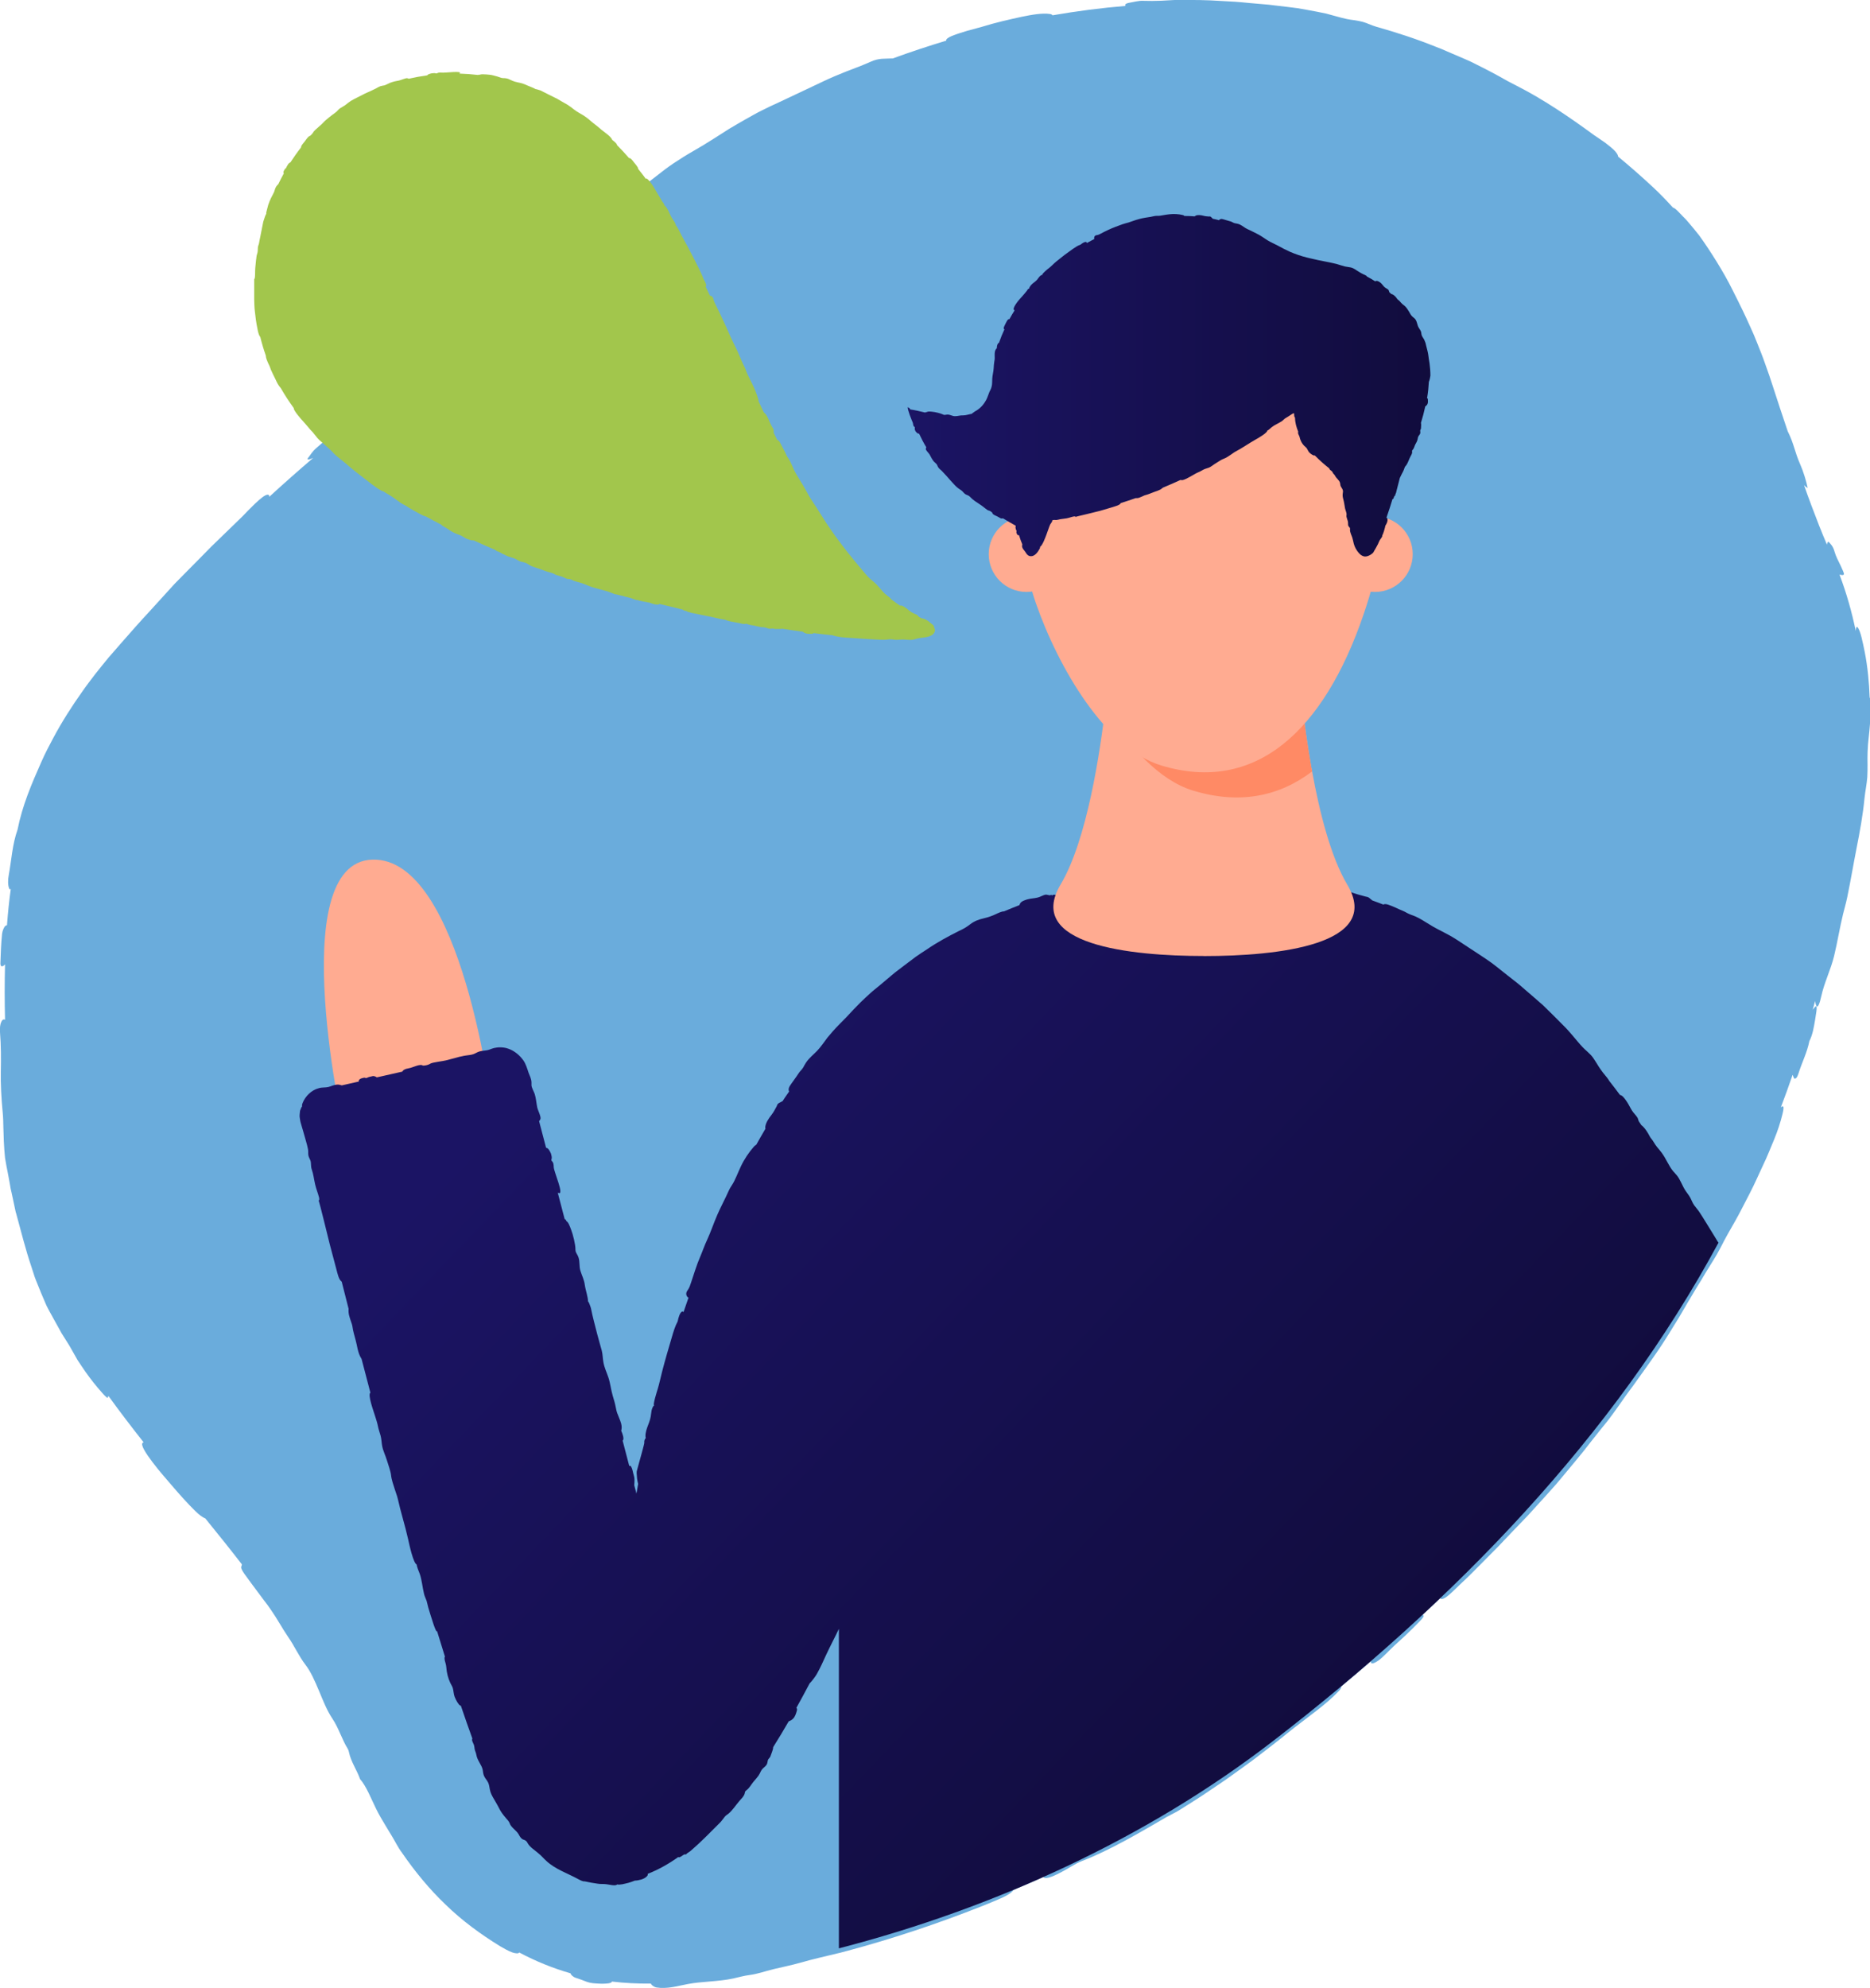
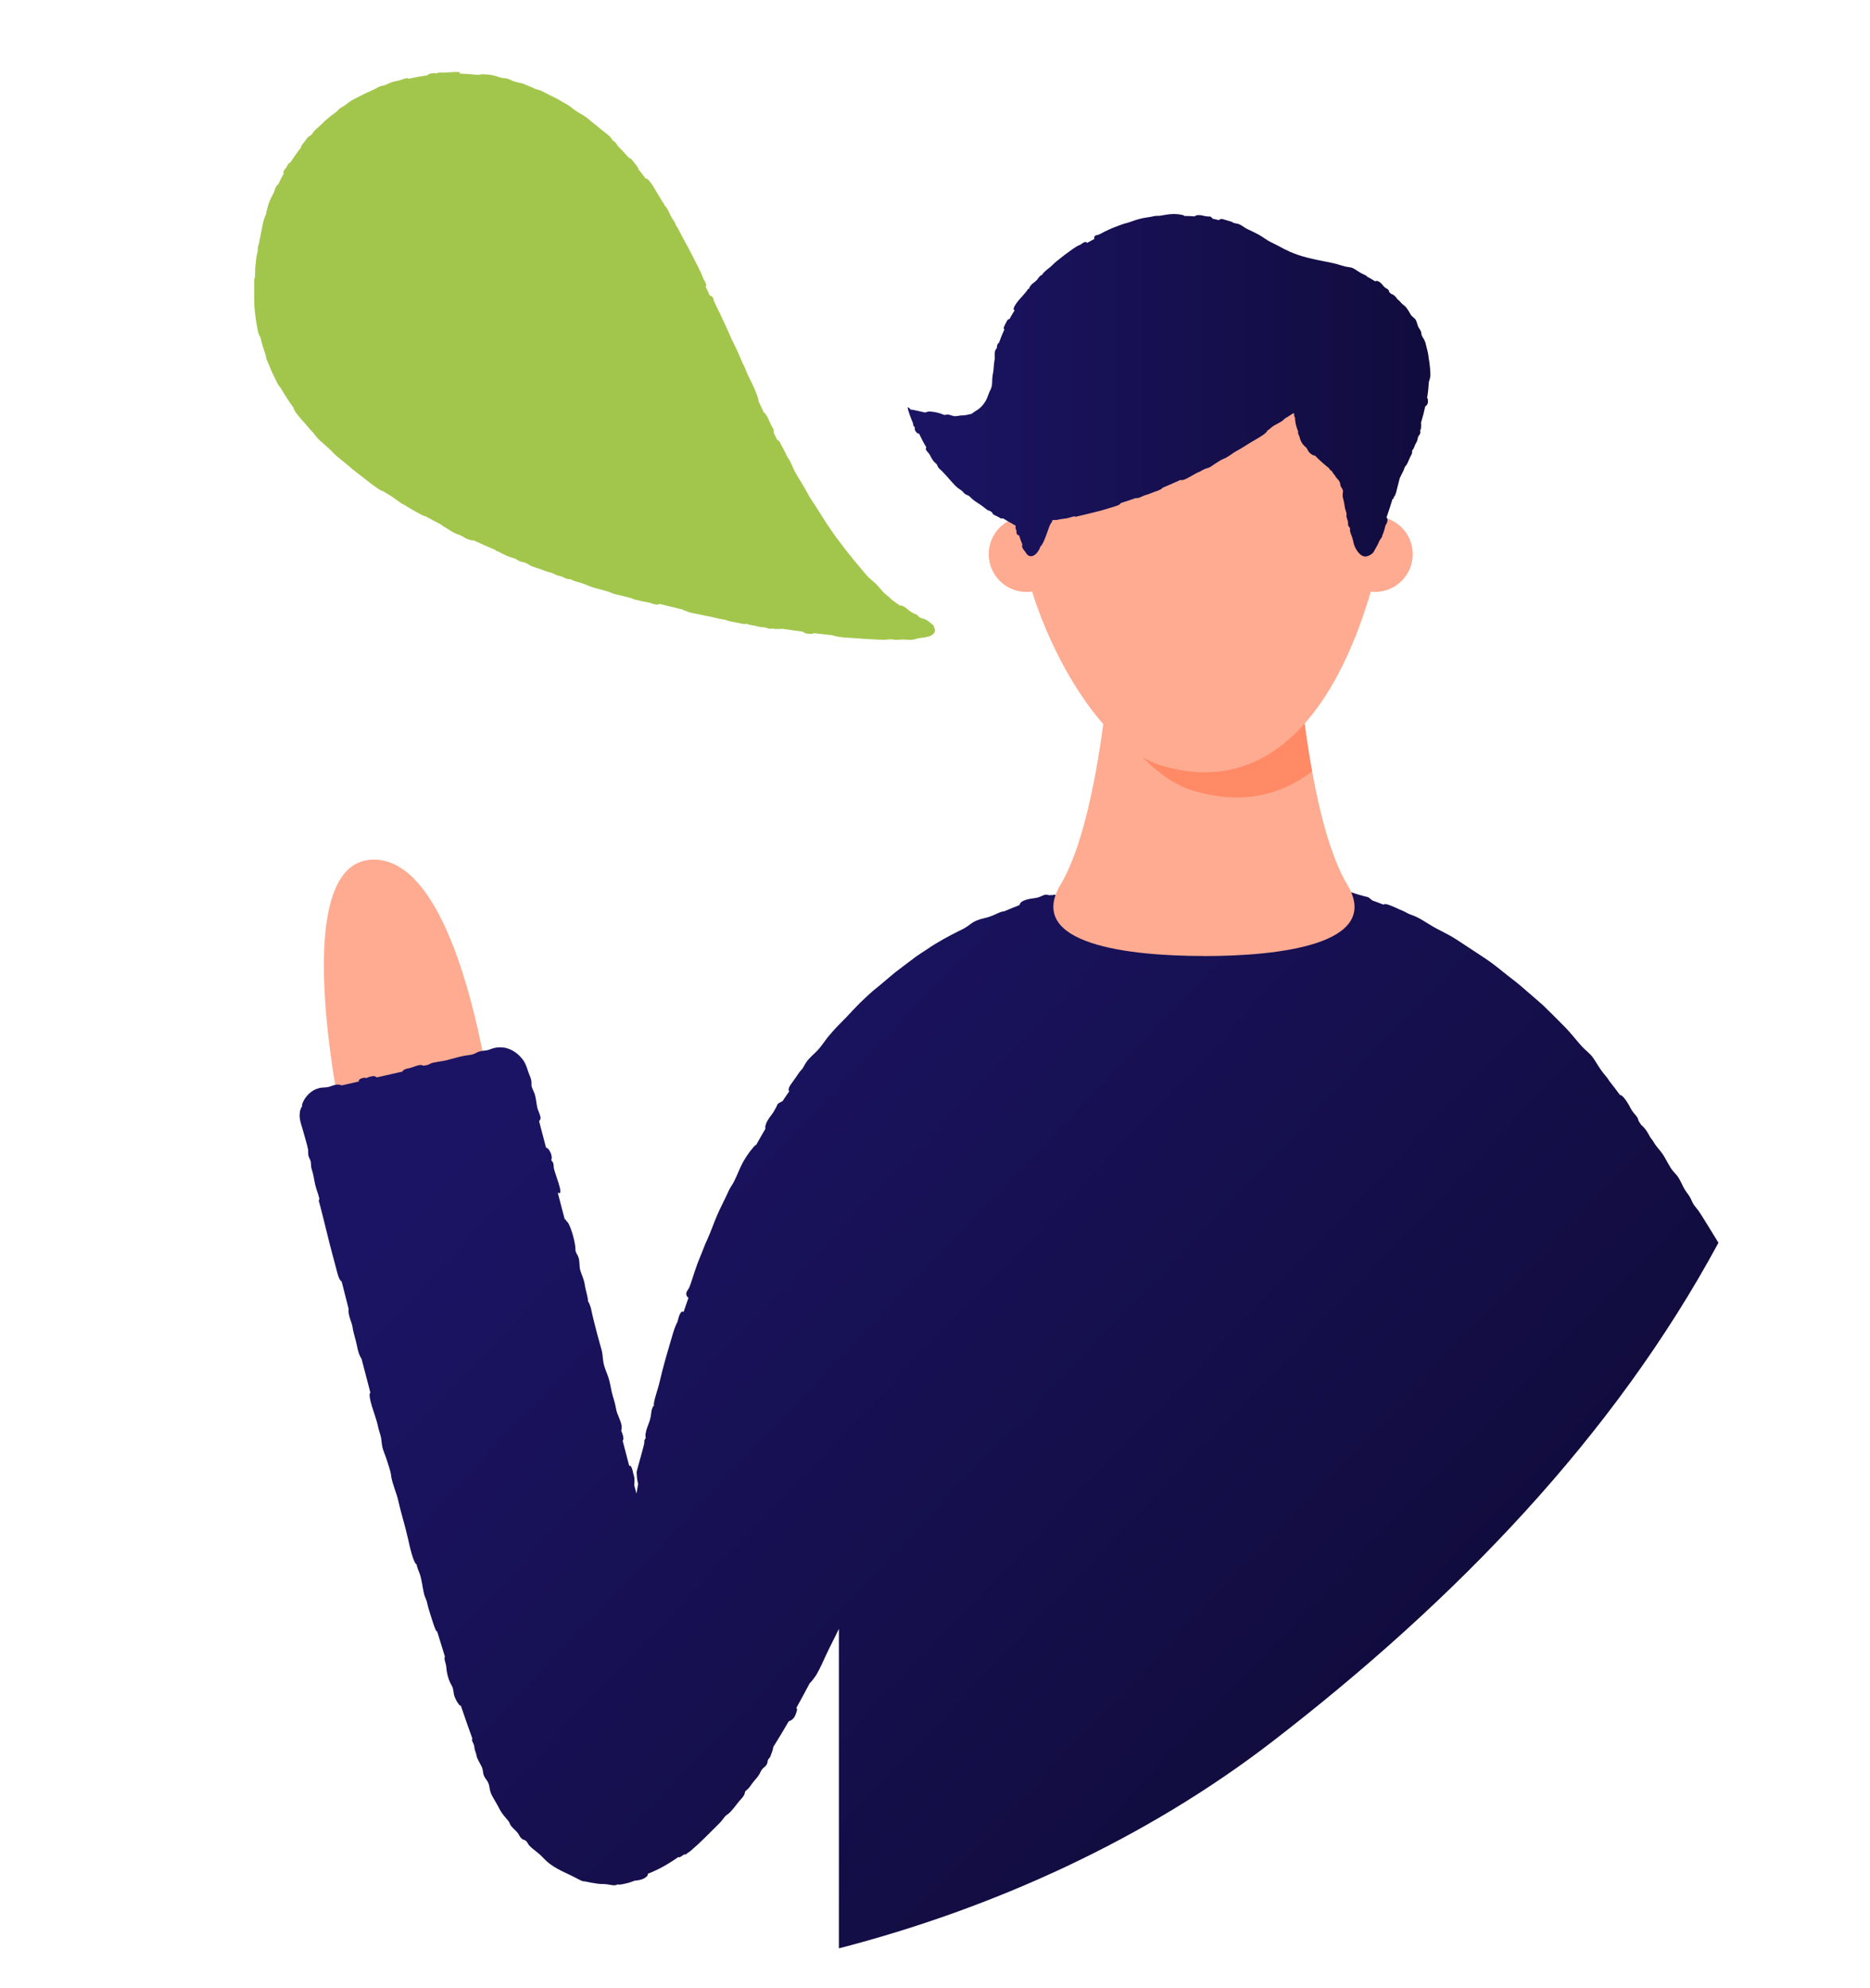
<svg xmlns="http://www.w3.org/2000/svg" xmlns:xlink="http://www.w3.org/1999/xlink" id="Layer_2" data-name="Layer 2" viewBox="0 0 278.33 295.8">
  <defs>
    <style>
      .cls-1 {
        fill: url(#linear-gradient-2);
      }

      .cls-2 {
        fill: #a2c64c;
      }

      .cls-3 {
        fill: #ffab91;
      }

      .cls-4 {
        fill: #ff8a65;
      }

      .cls-5 {
        fill: url(#linear-gradient);
      }

      .cls-6 {
        fill: #6aacdc;
      }
    </style>
    <linearGradient id="linear-gradient" x1="89.06" y1="149.85" x2="202.06" y2="257.84" gradientUnits="userSpaceOnUse">
      <stop offset="0" stop-color="#1b1464" />
      <stop offset="1" stop-color="#110c3d" />
    </linearGradient>
    <linearGradient id="linear-gradient-2" x1="135.14" y1="57.32" x2="212.9" y2="57.32" xlink:href="#linear-gradient" />
  </defs>
  <g id="illustration">
    <g>
-       <path class="cls-6" d="M278.28,103.81c-.08-2.28-.3-4.56-.73-6.78-.14-.74-.31-1.46-.48-2.19-.08-.33-.18-.67-.29-.95-.39-.93-.53-.68-.57,0-.58-2.82-1.37-5.61-2.41-8.37.11,0,.21-.02.34.06.44-.05.44-.05-.15-1.35-.33-.68-.75-1.47-.92-2.09-.24-.9-.59-1.17-.87-1.49-.11-.13-.24.13-.28.39-.81-1.9-1.57-3.84-2.3-5.8-.38-1.01-.75-2.03-1.11-3.06.17.18.34.33.54.42-.17-.9-.66-2.51-1.08-3.44-.91-2.07-.91-3.03-1.89-5-.02-.05-1.13-3.37-1.15-3.43-.34-1.05-.7-2.15-1.06-3.25-.35-1.1-.73-2.2-1.11-3.24-.42-1.22-.83-2.22-1.19-3.12-.18-.45-.36-.88-.53-1.3-.18-.41-.36-.81-.54-1.21-.71-1.6-1.47-3.17-2.64-5.48-1.22-2.49-3.34-5.88-4.97-8.12-.49-.63-1.01-1.25-1.53-1.86l-.39-.45c-.13-.15-.28-.29-.42-.43-.28-.29-.55-.57-.83-.86-.25-.26-.56-.5-.72-.52-.92-1.02-1.88-2.02-2.91-2.98-1.72-1.61-3.48-3.15-5.25-4.61,0-.17-.15-.47-.42-.77-.33-.37-.88-.82-1.46-1.26-.59-.43-1.21-.82-1.64-1.12-3.71-2.72-7.61-5.38-11.66-7.43-.83-.41-1.66-.86-2.48-1.34-.83-.47-1.68-.89-2.52-1.33l-1.72-.86c-.58-.28-1.17-.51-1.76-.77l-1.77-.76-.88-.38-.9-.35c-2.85-1.15-5.81-2.11-8.78-2.95-.69-.19-1.34-.54-2.03-.73-.4-.1-.8-.18-1.2-.24-.41-.05-.81-.1-1.21-.19-1.02-.22-2.01-.54-3.03-.8-.94-.2-1.88-.38-2.83-.55l-1.42-.25c-.47-.07-.95-.12-1.43-.18l-2.86-.34-2.87-.25c-.72-.06-1.43-.15-2.15-.19l-2.15-.12c-2.02-.14-4.06-.15-6.08-.16-.9,0-1.84.1-2.76.13-.46.02-.93.03-1.38.03-.23,0-.45,0-.68-.01-.22,0-.45,0-.67-.01-.57-.03-1.39.18-2.06.3-.54.1-.68.31-.5.46-3.63.3-7.26.77-10.9,1.4-.02-.09-.17-.17-.38-.2-1.12-.17-2.74.12-4.15.41-1.98.43-3.96.88-5.89,1.48-.67.19-1.51.41-2.35.64-.83.25-1.64.51-2.24.76-.52.21-.91.52-.77.67-2.67.81-5.34,1.69-7.99,2.66-.05,0-.14-.01-.25,0-.46.03-.89.01-1.37.05-.48.04-1.03.14-1.72.46-1.17.52-2.34.96-3.51,1.4-1.16.46-2.31.94-3.45,1.48-.94.45-1.88.9-2.83,1.34-1.28.6-2.58,1.22-3.84,1.81-.85.38-1.69.78-2.52,1.2-.84.41-1.64.89-2.46,1.34-.81.46-1.62.93-2.42,1.41l-2.37,1.51c-.48.29-.96.59-1.45.9-.49.3-.99.59-1.49.88-1.01.57-1.99,1.19-2.92,1.81-.46.31-.91.63-1.35.96l-1.3,1.01c-.86.68-1.75,1.32-2.69,1.94-.66.42-1.32,1.01-1.99,1.51-3.91,3.04-7.78,6.15-11.54,9.36-3.89,3.33-8.13,6.62-11.88,10.02-.43.4-.87.8-1.18,1.2-.31.39-.47.77-.27.85,0,0,0,0,.01,0-2.54,2.06-5.08,4.06-7.65,5.96-.32.24-.64.48-.96.72.62-.72,1.1-1.44.68-1.44-.41,0-1.72,1.18-2.26,1.59l-2.74,2.08c-.45.35-.92.69-1.36,1.04l-1.33,1.08-.04-.03s-.02.02-.05.05c-.03.03-.09.08-.15.13-.13.11-.32.27-.55.47-.46.39-1.08.91-1.71,1.44-.63.53-1.28,1.07-1.8,1.5-.51.44-.88.77-.99.86-.76.64-.9,1.05-1.33,1.56-.07.08-.08.21-.02.22.18.01.46-.08.79-.23-2.21,1.89-4.39,3.82-6.54,5.79.03-.21-.06-.35-.28-.32-.39.04-1.11.65-1.84,1.34-.36.35-.73.72-1.06,1.05-.33.34-.61.65-.83.86l-4.07,3.95c-.69.65-1.33,1.34-2,2.01l-1.99,2.01c-.67.67-1.34,1.35-2,2.03l-1.92,2.11-1.92,2.11c-.64.7-1.29,1.39-1.92,2.11-1.38,1.55-2.75,3.12-4.11,4.69-.66.81-1.33,1.62-1.97,2.44-.63.84-1.28,1.66-1.87,2.52-1.58,2.22-3.05,4.52-4.34,6.93-.63,1.18-1.26,2.37-1.79,3.59-1.47,3.31-2.83,6.48-3.55,10.1-.78,2.19-.89,4.45-1.3,6.7-.15.74-.14,1.58.05,2.03.05.11.15.21.2.12.02-.03.03-.06.05-.09-.25,1.8-.43,3.61-.57,5.45-.08,0-.17.04-.25.11-.17.13-.43.7-.48,1.16-.15,1.46-.2,2.95-.25,4.44,0,.1.03.25.06.3.11.2.38.1.63-.18-.07,2.69-.07,5.44,0,8.25-.38-.29-.85.47-.75,1.83.16,1.99.16,3.94.12,5.89-.04,1.67.08,4.03.28,6.04.07.7.09,1.45.1,2.19.02.75.05,1.48.07,2.13.04.86.1,1.67.18,2.47.13.79.28,1.58.45,2.42.09.47.18.94.26,1.41l.12.71.16.7c.21.94.4,1.88.6,2.82.01.06.04.12.06.18.73,2.64,1.38,5.32,2.27,7.94l.32.99c.1.33.21.66.34.98l.78,1.93c.27.64.54,1.28.82,1.92.32.62.65,1.23.99,1.83.43.77.85,1.55,1.25,2.26.43.69.83,1.31,1.14,1.81.45.8.86,1.51,1.23,2.17.41.63.8,1.2,1.18,1.75.77,1.09,1.54,2.07,2.5,3.15.26.31.77.79.8.73.05-.09.08-.19.11-.3,1.69,2.34,3.45,4.64,5.24,6.91-.05.02-.09.04-.14.08-.33.29.44,1.52,1.45,2.85,1,1.34,2.26,2.74,2.84,3.43,1.1,1.29,2.45,2.81,3.6,3.92.51.5,1.05.91,1.44,1.05,1.84,2.26,3.66,4.53,5.44,6.83-.02.08-.02.2-.05.25-.15.19,0,.56.4,1.13.65.9,1.31,1.8,1.98,2.69l1,1.34.51.67.48.68c.96,1.38,1.66,2.72,2.57,4.05.93,1.33,1.58,2.84,2.58,4.14.81,1.05,1.41,2.46,2.02,3.9.6,1.44,1.18,2.92,1.99,4.12.95,1.42,1.42,3.12,2.3,4.51.07.12.14.36.17.51.26,1.33,1.19,2.66,1.65,3.99.89.95,1.71,3.05,2.37,4.38.81,1.67,2.17,3.66,3,5.2.25.45.53.92.85,1.34,1.92,2.79,4.08,5.43,6.54,7.77,2.44,2.37,5.19,4.38,8.07,6.15.61.35,1.24.72,1.83.93.51.17.95.19,1.01,0,2.56,1.36,5.1,2.37,7.64,3.1.05.22.36.54.82.69l.17.05c.53.17.89.32,1.28.47.39.15.82.27,1.51.3.23.01.49.03.76.04.27,0,.54,0,.78-.02.47-.03.82-.11.84-.3,1.93.23,3.86.32,5.79.3.13.25.47.51.86.58.69.12,1.6.08,2.39-.06.79-.12,1.52-.32,2.31-.46,2.03-.38,4.57-.35,6.72-.82.81-.18,1.54-.4,2.47-.52,1.1-.14,2.33-.57,3.5-.86,1.33-.32,2.7-.59,4-.96,1.97-.57,3.95-1,5.91-1.48h-.02s.02,0,.03,0h0c.31-.08.63-.16.95-.25,6.84-1.83,13.58-4.08,20.18-6.69.6-.23,1.19-.49,1.79-.73.77-.32,1.58-.66,2.2-1.05.33-.21.58-.44.69-.63,1.49-.62,2.97-1.26,4.45-1.92.02.04.05.07.09.09.45.26,1.75-.38,2.64-.85,1.01-.52,2.03-1.25,2.99-1.61,4.17-1.6,8.71-4.29,12.67-6.59.68-.38,1.4-.69,2.05-1.12,1.46-.93,2.94-1.83,4.36-2.82l2.15-1.45c.71-.49,1.41-1.01,2.11-1.51.7-.51,1.41-1,2.1-1.52l2.06-1.58c1.38-1.04,2.71-2.14,4.06-3.21,2.15-1.68,4.9-3.59,6.7-5.51.26-.27.41-.56.32-.65,1.5-1.25,2.98-2.51,4.45-3.78-.07.4.26.49,1.12-.11.73-.52,1.6-1.51,2.28-2.13.58-.53,1.15-1.06,1.72-1.58.73-.68,1.43-1.39,2.13-2.11.23-.23.47-.49.57-.7.09-.2,0-.26-.15-.25.89-.83,1.77-1.66,2.65-2.49.03.04.06.08.11.09.59.16,1.83-1.19,2.76-2.07,1.35-1.24,2.62-2.55,3.91-3.85l1.93-1.95,1.89-1.99,2.46-2.56,2.39-2.63c.79-.89,1.6-1.75,2.35-2.66l2.27-2.73,1.19-1.45,1.16-1.48c.77-.99,1.56-1.97,2.35-2.94,1.41-1.77,2.59-3.65,3.97-5.45,1.9-2.67,3.8-5.21,5.5-8.02.45-.72.89-1.44,1.34-2.17l1.29-2.21c.43-.73.87-1.47,1.31-2.19l.67-1.08.65-1.1c.75-1.24,1.58-2.47,2.22-3.73.69-1.38,1.42-2.64,2.16-3.93.39-.67.74-1.36,1.1-2.05l1.07-2.07c.36-.69.69-1.39,1.02-2.1l.98-2.12c.14-.31.28-.62.43-.93.14-.32.27-.64.41-.95.27-.64.54-1.28.8-1.93.53-1.28.96-2.59,1.26-3.84.1-.42.19-.87.11-1.05-.06-.13-.21-.06-.37.11.61-1.61,1.2-3.23,1.76-4.86.08.2.15.37.21.53.25.14.48-.14.67-.75.5-1.62,1.28-3.1,1.61-4.79.52-1.01.67-2.13.85-3.14.37-2.16.36-2.51-.35-1.52.06-.21.12-.41.17-.62.06-.23.13-.47.19-.7.02.18.05.36.1.52.24.82.58-.13.82-1.24.42-1.97,1.41-3.94,1.9-5.96.51-2.1.82-4.14,1.34-6.26.2-.81.45-1.66.63-2.55.5-2.41.89-4.77,1.37-7.21.49-2.47.95-4.96,1.19-7.48.11-1.05.33-2.07.41-3.09.04-.65.04-1.28.04-1.91-.01-.64-.02-1.28.01-1.94.03-.75.08-1.41.16-2.06.07-.65.14-1.29.19-2,.08-1.24.04-2.66,0-3.92Z" />
      <path class="cls-3" d="M51.36,169.19s-9.32-40.89,4.07-41.28c13.39-.39,17.83,37.3,17.83,37.3l-21.9,3.98Z" />
      <path class="cls-5" d="M255.79,184.89c-15.58,28.86-39.2,53.26-66.32,74.18-18.92,14.6-41.6,24.89-64.61,30.84v-47.54c-.61,1.29-1.28,2.54-1.88,3.83-.45.98-.88,1.97-1.42,2.91-.13.24-.69,1.03-1.06,1.38-.64,1.22-1.3,2.43-1.97,3.64.08.08.15.18.06.46-.25.9-.51,1.27-1.14,1.52-.02,0-.04.01-.06.02-.75,1.3-1.52,2.58-2.31,3.84-.01.41-.25.88-.44,1.44-.03.06-.11.15-.27.35-.16.21-.09.53-.27.82-.2.32-.52.46-.74.78-.11.16-.18.34-.26.5-.24.49-.64.87-.97,1.28-.31.38-.58.88-.93,1.16-.41.32-.27.28-.37.6-.14.43-.46.71-.79,1.09-.53.62-.99,1.35-1.6,1.87-.13.11-.31.21-.43.32-.17.16-.15.18-.3.36-.19.23-.36.49-.58.7-.86.83-1.68,1.71-2.55,2.53-.42.43-.88.82-1.32,1.22-.17.15-.35.32-.52.46-.07.05-.5.34-.51.35l-.16.17c0-.09-.15-.06-.29,0-.13.07-.26.17-.39.26-.13.08-.29.16-.36.13-.03-.01-.04-.03-.04-.06-1.5,1.07-3.04,1.92-4.6,2.53,0,0,.02.01.02.02v.02c.05.1-.04.24-.18.37-.22.21-.5.34-.8.43-.3.09-.62.15-.94.16-.1.04-.76.31-1.41.44-.64.18-1.27.19-1.19.1-.23.33-1.21.04-1.61,0-.43-.07-.92,0-1.37-.09-.31-.06-.62-.1-.94-.15-.31-.06-.63-.13-.94-.19-.31.04-.7-.2-1.02-.36-1.52-.83-3.38-1.45-4.68-2.67-.41-.36-.75-.79-1.19-1.14-.55-.48-1.25-.9-1.58-1.47-.07-.12-.12-.24-.23-.34-.14-.14-.29-.18-.43-.23-.33-.11-.54-.47-.7-.78-.35-.62-1.14-1.02-1.34-1.65-.09-.25-.3-.49-.53-.74-.21-.26-.45-.53-.61-.77-.25-.34-.42-.71-.61-1.06-.19-.36-.4-.7-.6-1.05-.3-.51-.51-.9-.61-1.45-.06-.31-.09-.66-.24-.98-.18-.38-.47-.64-.63-1.03-.12-.29-.13-.56-.18-.85-.13-.74-.81-1.4-.95-2.26-.05-.34-.21-.57-.26-.89-.03-.17-.03-.34-.08-.51-.06-.21-.18-.4-.25-.6-.07-.19-.06-.33,0-.41-.56-1.53-1.13-3.18-1.72-4.91-.03,0-.05,0-.08,0-.28-.13-.67-.87-.84-1.31-.04-.1-.06-.2-.09-.3-.1-.45-.1-.94-.31-1.3-.37-.62-.64-1.39-.76-2.13-.09-.52-.05-.82-.22-1.37-.1-.32-.19-.73-.07-.86,0,0,0,0,.01,0-.39-1.24-.78-2.5-1.17-3.79-.12.19-.47-.86-.54-1.06-.26-.8-.55-1.69-.78-2.49-.1-.33-.13-.62-.24-.97-.12-.36-.29-.65-.38-1.03-.12-.49-.2-1-.29-1.51-.09-.51-.19-1.02-.35-1.48-.04-.11-.59-1.42-.42-1.37-.54-.16-1.14-3.01-1.31-3.78-.46-2.06-1.09-3.99-1.54-6.02-.1-.45-.29-.9-.43-1.36-.22-.72-.5-1.43-.58-2.2-.06-.56-.44-1.6-.61-2.17-.2-.68-.57-1.41-.7-2.1-.1-.51-.1-1.04-.24-1.56-.16-.59-.29-.88-.41-1.48-.1-.53-.29-1.03-.44-1.54-.19-.63-1.1-3.07-.67-3.39-.44-1.68-.88-3.35-1.31-5.01-.16-.26-.31-.56-.37-.74-.17-.47-.27-.97-.37-1.46-.15-.72-.38-1.39-.53-2.1-.06-.27-.08-.58-.16-.84-.16-.5-.3-.84-.44-1.4-.07-.3-.09-.64-.06-.92-.35-1.38-.69-2.73-1.03-4.05-.04-.02-.07-.05-.1-.08-.35-.33-.5-1.05-.66-1.64-.33-1.24-.68-2.58-1.02-3.85-.07-.28-.47-1.9-.85-3.44-.19-.78-.39-1.53-.53-2.1-.15-.56-.25-.93-.28-.93.1,0,.13-.26.07-.48-.16-.64-.41-1.22-.57-1.89-.18-.75-.26-1.57-.51-2.27-.19-.55-.05-.91-.21-1.36-.08-.22-.23-.44-.29-.71-.07-.32,0-.6-.06-.93-.16-.84-.48-1.78-.7-2.62-.05-.19-.14-.49-.24-.82-.1-.33-.22-.71-.27-1.13-.1-.41,0-.82.02-1.16.11-.33.22-.58.33-.7-.08-.08-.02-.28.05-.46.38-.97,1.3-1.94,2.42-2.21.49-.15,1.01-.07,1.42-.18.42-.1.72-.29,1.23-.35.33-.04.54.05.77.11l2.53-.57c-.04-.12,0-.26.21-.39.15-.1.64-.21.69-.18.24.13.39-.04.59-.1.25-.07.51-.12.64-.15.21.01.41.1.55.2l3.81-.86c.06-.19.34-.4.97-.5.6-.1,1.66-.71,2.08-.39.39.01.87-.12,1.16-.32.38-.18,1.75-.33,2.24-.45l1.34-.35c.46-.13.88-.25,1.35-.33l.3-.05c.35-.06.8-.08,1.14-.21.38-.14.53-.3.95-.41.5-.13.96-.08,1.47-.28.2-.08.4-.15.61-.21.24-.05.48-.09.72-.11.48-.01.99.03,1.45.21.93.33,1.69.99,2.23,1.75.37.53.58,1.26.76,1.81.19.51.43.9.44,1.48,0,.14-.01.28,0,.42.03.36.36.92.48,1.28.19.61.24,1.32.37,1.97.09.45.59,1.38.49,1.73-.05.15-.13.25-.21.33l1.04,3.97c.28.01.5.35.72.84.11.38.19.69.06.93,0,.02.04.17.05.18.28.21.3.58.31.92.02.72,1.68,4.36.65,3.83-.02-.01-.04-.03-.06-.05l1.05,4.01c.06-.06.13-.08.23.23.33.2.52.78.72,1.3.28.72.63,2.15.64,2.86,0,.13,0,.26.04.39.1.31.3.51.41.86.23.68.08,1.28.28,1.96.24.81.55,1.28.67,2.18.1.73.51,1.87.47,2.48.02-.31.43.88.44.96.25,1.29.61,2.57.93,3.84.19.76.45,1.59.67,2.42.16.62.14,1.19.26,1.81.16.84.47,1.43.73,2.21.3.89.38,1.83.65,2.74.18.59.35,1.16.46,1.76.13.7.22.87.49,1.53.11.27.22.54.3.83.11.43.1.79.01,1.08.22.48.45,1.19.26,1.43-.01.02-.04.02-.05.03l.99,3.79c.06-.04.11-.06.17-.02.2.15.31.59.41,1.07.05.22.12.38.16.61.04.22.06.58,0,1.18,0,.01,0,.01,0,.02l.33,1.24s.08-.51.25-1.44c-.08-.28-.14-.62-.16-.82-.04-.39-.05-.63-.06-.79,0-.08,0-.15.01-.21.01-.09,0-.05.07-.3.19-.77.44-1.54.58-2.11.06-.24.51-1.81.48-1.93-.05-.21.09-.58.22-.64-.13-.4.02-1.06.21-1.59.19-.53.42-1.05.52-1.61.06-.32.07-.64.14-.96.08-.32.23-.67.4-.74-.32.14.46-2.28.5-2.41.26-.84.44-1.78.67-2.64.44-1.71.94-3.4,1.44-5.09.23-.8.48-1.63.86-2.33.11-.57.34-1.34.66-1.47.09-.04.16.01.21.09.24-.72.49-1.44.75-2.17-.03-.01-.05,0-.08-.02-.06-.05-.12-.12-.17-.2-.08-.14-.14-.36-.04-.61.06-.15.16-.26.24-.39.17-.26.29-.59.39-.91.46-1.34.85-2.71,1.42-4.01.34-.79.62-1.64.99-2.41.59-1.28.98-2.5,1.54-3.78.4-.93.87-1.81,1.3-2.72.31-.62.44-1.06.84-1.64.49-.71.94-1.96,1.34-2.79.53-1.13,1.19-2.1,1.95-2.97.12-.13.25-.26.35-.27.45-.81.91-1.61,1.38-2.41-.03-.09-.04-.19-.02-.32.08-.58.5-1.21.92-1.74.35-.45.49-.78.75-1.24.15-.26,0-.18.23-.42.12-.13.31-.17.44-.26.08-.05.15-.09.22-.11.12-.19.24-.37.36-.55.21-.31.42-.6.63-.91-.12-.13-.12-.45.07-.77.21-.35,1.07-1.49,1.29-1.86.22-.37.53-.58.75-.97.13-.24.25-.47.4-.69.46-.69,1.09-1.17,1.64-1.74.57-.59,1.04-1.32,1.54-1.97l.81-.95c.64-.73,1.32-1.38,1.99-2.07.7-.75,1.39-1.5,2.12-2.22.46-.45.94-.89,1.41-1.32.47-.44.99-.83,1.48-1.24l1.79-1.51c.59-.51,1.23-.95,1.85-1.44l1.67-1.26c.56-.4,1.16-.78,1.74-1.16,1.47-1.01,3.08-1.88,4.65-2.67.73-.34,1.12-.55,1.73-1.02.66-.5,1.26-.72,2.05-.9.68-.16,1.28-.37,1.97-.71.25-.11.51-.23.76-.29.09-.02.17-.03.24-.02.83-.35,1.61-.67,2.32-.94.03-.09.06-.18.12-.27.18-.32.78-.51,1.13-.6.49-.13.95-.13,1.44-.25.45-.1.83-.39,1.24-.44.08-.01.15.02.22.03.14.02.26.05.36.07.2-.05.31-.08.31-.08l-.04.15c.06-.05.13-.09.19-.14h44.46l-.72-.59,1.13.36s.06.02.09.03h0s.04.01.04.01c.01,0,.03.01.05.02.55.19.92.25,1.44.41.3.09.16,0,.47.13.16.08.26.21.39.3.08.05.14.11.19.16.49.18,1.05.38,1.66.62.08-.09.39-.11.74.02.2.07.64.24,1.07.43.43.2.85.39,1.06.47.41.16.7.39,1.13.55.26.09.5.19.76.29.78.34,1.42.8,2.12,1.21.7.45,1.49.83,2.23,1.22.37.2.75.39,1.12.61.85.51,1.63,1.05,2.46,1.59.87.58,1.75,1.13,2.61,1.72,1.09.72,2.1,1.58,3.13,2.39.62.5,1.27.97,1.87,1.48l1.81,1.56c.54.46,1.07.93,1.61,1.4.5.49,1.01.99,1.52,1.49.64.64,1.29,1.29,1.93,1.94.63.67,1.2,1.37,1.78,2.05.53.63.84.96,1.42,1.47.31.28.57.54.79.83.21.3.4.6.62.95.36.6.73,1.14,1.23,1.74.18.21.37.44.51.66.03.04.05.09.07.13.54.69,1.08,1.39,1.62,2.12.06.02.14.04.21.08.29.14.64.67.85.98.29.43.46.85.74,1.28.25.39.6.7.82,1.06.04.07.05.14.07.2.04.12.08.23.11.32.06.09.13.19.19.28.06.1.13.2.19.29.33.24.66.65,1,1.22.13.21.3.59.45.76.35.4.51.82.88,1.27.24.3.49.57.72.89.64.87,1.04,1.95,1.7,2.74.17.2.34.36.51.57.57.67.84,1.64,1.37,2.39.2.29.47.63.64.94.22.4.3.71.59,1.14.23.33.45.54.68.87.34.48.67,1.05.99,1.55.65,1.03,1.27,2.08,1.91,3.11Z" />
      <path class="cls-3" d="M179.18,142.25c-10.98,0-26.64-1.68-21.33-10.62,3.95-6.6,5.91-19.87,6.65-26.29.05-.44.1-.85.14-1.22.17-1.53.24-2.44.24-2.44l14.31-2.61,14.31,2.61s.48,5.75,1.68,12.51c.03.2.07.41.12.61,1.09,6.02,2.77,12.71,5.23,16.84,5.33,8.94-10.34,10.62-21.33,10.62Z" />
      <path class="cls-4" d="M195.29,114.79c-4.96,3.77-10.88,4.92-17.72,2.85-5.01-1.53-9.54-6.5-13.07-12.3.05-.44.1-.85.14-1.22.17-1.53.24-2.44.24-2.44l14.31-2.61,14.31,2.61s.48,5.75,1.68,12.51c.03.2.07.41.12.61Z" />
      <g>
        <path class="cls-3" d="M198.3,69.78c-4.24-4.24-5.52-6.71-5.52-8.4s-14.66,13.92-40.73,16.46c0,0,0,.3.01.83.06,1.74.38,6.08,2.11,11.05,3.31,9.54,10.33,21.66,18.67,24.18,14,4.24,24.18-5.09,30.12-22.49,2.4-7.04,2.79-11.23,2.12-14.01-.99-4.08-4.26-5.1-6.79-7.63Z" />
        <g>
          <circle class="cls-3" cx="152.78" cy="82.46" r="5.62" />
          <circle class="cls-3" cx="204.65" cy="82.46" r="5.62" />
        </g>
        <path class="cls-1" d="M212.42,59.16c.13-.78.21-1.56.25-2.34.12-.27.22-.77.23-.93,0-.61-.05-1.23-.13-1.83-.08-.42-.13-.85-.19-1.28-.06-.43-.19-.84-.29-1.26-.04-.16-.08-.33-.12-.5-.06-.16-.12-.32-.19-.47-.1-.2-.22-.33-.32-.53-.13-.25-.08-.46-.17-.7-.07-.19-.22-.38-.32-.55-.27-.43-.25-1.07-.64-1.4-.11-.1-.23-.18-.33-.28-.21-.2-.34-.46-.49-.73-.16-.26-.32-.52-.53-.74-.16-.16-.33-.27-.49-.41-.24-.22-.35-.44-.6-.6-.11-.07-.23-.27-.31-.38-.24-.27-.47-.44-.71-.49-.05-.05-.1-.09-.15-.14-.04-.04-.09-.08-.13-.12-.02-.06-.04-.12-.07-.21-.02-.04-.02-.08-.05-.12-.15-.18-.41-.25-.6-.43-.21-.19-.34-.43-.56-.62-.16-.13-.45-.34-.66-.3-.06.01-.12.03-.17.06-.4-.26-.8-.49-1.21-.7-.02-.04-.05-.08-.1-.12-.12-.09-.27-.15-.41-.21-.39-.18-.7-.38-1.03-.59-.38-.26-.69-.45-1.17-.49-.43-.05-.67-.11-1.11-.25-.24-.08-.47-.15-.72-.22-.24-.06-.49-.11-.74-.17-.5-.11-.98-.21-1.47-.3-.38-.07-.76-.15-1.13-.24-.37-.09-.75-.16-1.12-.26-.83-.21-1.64-.49-2.42-.82-.32-.15-.64-.3-.96-.46-.31-.17-.62-.34-.94-.5-.5-.27-1.02-.48-1.51-.78-.45-.29-.87-.6-1.35-.86l-.63-.32c-.21-.1-.42-.21-.63-.31-.22-.1-.43-.19-.63-.31-.38-.23-.72-.54-1.19-.65-.15-.04-.3-.06-.45-.09-.25-.06-.4-.22-.64-.27-.24-.05-1-.31-1.23-.35-.21-.03-.39.06-.44.18-.32-.08-.63-.16-.95-.22-.02-.04-.06-.08-.11-.12-.07-.05-.13-.16-.22-.19-.17-.07-.1,0-.27-.02-.3-.03-.5-.03-.81-.12-.37-.09-.8-.15-1.11-.01-.07.03-.13.07-.16.11-.51-.04-1.03-.06-1.55-.06,0,0,0,0,0-.01-.02-.06-.13-.1-.23-.13-.63-.15-1.31-.19-2-.11-.26.03-.57.07-.88.13-.31.06-.61.11-.85.1-.4-.02-.65.08-1.03.15-.56.09-1.12.16-1.67.31-.77.19-1.43.51-2.21.69-.46.13-.92.33-1.38.49-.75.29-1.48.63-2.18,1.01-.17.09-.35.18-.52.21-.09.01-.17.02-.25.06-.14.07-.19.2-.21.3,0,.06-.01.12,0,.17,0,.02.02.03.03.05-.38.2-.76.4-1.14.61.01-.07,0-.12-.07-.15-.19-.09-.58.16-.83.37-.43.14-.83.43-1.22.69-.82.57-1.61,1.17-2.38,1.81-.39.31-.75.72-1.14,1.02-.08.03-1.17.95-.96,1.01-.11-.03-.29.09-.42.23-.13.13-.22.29-.33.43-.21.25-.47.43-.72.63-.24.21-.48.51-.51.75-.09-.02-.26.13-.28.25-.03.07-.63.75-.72.86-.21.24-.54.58-.8.94-.26.36-.5.72-.5,1.01,0,.08.07.13.15.15-.28.44-.53.88-.78,1.33,0,0,0,0,0,0-.25-.12-.49.53-.65.81-.12.24-.24.48-.18.62.01.04.05.05.1.06-.3.65-.57,1.3-.8,1.97,0,.02-.01.05-.02.07-.01,0-.02,0-.04,0-.18.05-.29.48-.28.78-.13.12-.25.31-.29.55-.03.17-.03.34-.03.5.01.4.03.51-.05.91-.06.34-.08.67-.1,1.02-.03.53-.18,1.04-.21,1.56-.03.45.02.82-.12,1.28-.09.34-.29.6-.39.92-.15.44-.32.88-.55,1.23-.36.6-.89,1.11-1.5,1.43-.02,0-.16.12-.28.2-.13.08-.24.16-.15.16-.32.03-.93.25-1.33.24-.49-.02-.76.12-1.23.12-.39,0-.67-.22-1.06-.24-.2-.01-.34.06-.53.05-.07,0-.14-.04-.2-.07-.36-.17-1.15-.36-1.58-.4-.31-.03-.65-.08-.84.06-.18-.03-.19.02-.18.07-.81-.19-1.58-.38-2.25-.47,0-.01-.02-.03-.03-.04-.04-.08-.08-.14-.17-.2-.04-.03-.09-.06-.15-.08-.01,0-.04-.02-.04-.01v.02s0,.04,0,.06c.01.19.15.64.29,1.05.1.26.21.54.3.78.11.23.19.43.2.53.02.2.05.41.24.5.01,0,.05.09.04.1-.07.15-.01.33.09.53.18.24.35.39.53.36.33.7.68,1.39,1.08,2.04-.04.07-.08.14-.08.23-.01.22.44.61.57.84.17.33.36.69.58.98.14.17.44.38.53.56.04.07.06.15.09.22.14.31.37.44.59.65.23.25.49.52.72.77.17.18.33.37.49.56l.51.56c.17.19.34.37.53.54.19.16.39.31.59.43.27.16.39.4.62.58.2.15.33.15.53.26.18.1.34.3.49.43l.13.12c.2.18.41.31.64.46l.65.44c.24.15.82.68,1.04.75.2.04.44.17.59.34.02.33.7.48.98.68.29.21.49.22.6.15.63.38,1.26.74,1.9,1.1,0,.06,0,.12,0,.19-.01.04-.02.07-.03.09,0,0,.04.18.08.32.04.11.15.19.06.33-.02.03.06.3.13.39.09.11.18.12.26.09.15.5.32.97.49,1.37-.02.14-.06.27,0,.45.1.28.27.41.41.62.14.19.27.52.62.65.19.07.44.05.61-.03.18-.08.32-.19.43-.31.23-.24.39-.5.52-.75.05-.1.08-.2.04-.26.37-.17.83-1.48.99-1.9.18-.45.33-.99.53-1.43.08-.16.22-.29.28-.44.02-.04.02-.09.02-.14.02-.04.06-.05.1-.07.21-.07.44.04.75-.05.4-.12.87-.13,1.29-.21.38-.07.71-.21,1.07-.28.12-.03.27,0,.27.07,0-.02.21-.07.53-.15.32-.07.75-.17,1.18-.28.87-.21,1.78-.44,1.94-.48.71-.21,1.46-.42,2.14-.64.33-.11.73-.21.89-.44.02-.02.03-.05.04-.07.76-.24,1.5-.49,2.22-.74.16.01.36,0,.52-.06.31-.11.49-.21.76-.33.14-.06.32-.09.46-.14.39-.12.75-.3,1.14-.43.27-.09.54-.18.79-.31.1-.05.25-.17.39-.29.91-.38,1.79-.76,2.65-1.16,0,0,0,0,0,0,.24.26,1.48-.52,1.81-.7.26-.14.52-.31.8-.42.32-.13.46-.24.77-.4.27-.14.56-.19.83-.3.37-.16.7-.47,1.05-.67.29-.17.8-.53,1.1-.63.41-.14.75-.4,1.11-.63.22-.14.43-.32.66-.44,1.03-.54,1.96-1.21,2.99-1.79.38-.21,1.81-1.02,1.77-1.38.01.12.6-.43.65-.47.21-.17.46-.31.72-.45.25-.14.52-.27.75-.42.19-.12.3-.27.47-.4.16-.12.31-.18.47-.29.17-.12.36-.24.55-.36.07-.04.14-.09.22-.12.04-.02.08-.03.12-.03.05.01.04.06.04.1,0,.05,0,.2.02.33.01.1.05.2.1.16.01.74.2,1.46.49,2.16,0,0,0,0,0,0-.07.08-.02.32.08.49.16.29.14.48.26.75.15.41.44.79.77,1.05.2.14.27.42.42.64.03.05.07.1.11.14.18.2.58.48.76.46.02,0,.03-.02.04-.03.75.77,1.52,1.43,2.18,1.95,0,.06.03.14.11.21.09.08.2.14.28.22.07.07.1.16.15.25.08.16.23.22.31.4.2.42.66.67.75,1.09.04.15.03.31.09.46.09.2.24.36.31.57.07.19.02.38,0,.55-.04.3,0,.55.09.86.12.44.17.87.25,1.32.06.31.28.72.22,1.02-.07.37.24.77.23,1.16,0,.2-.01.43.13.57.06.06.13.12.16.22.02.08.01.15,0,.23-.01.38.21.77.34,1.16.1.3.14.6.22.9.13.48.37.96.75,1.39.19.21.43.45.83.52.41.05.72-.14.96-.28.2-.13.41-.3.46-.48.2-.31.36-.64.53-.94.13-.22.2-.48.32-.69.11-.2.5-.6.38-.8.09.14.47-1.26.47-1.38.19-.3.36-.62.32-.96-.01-.11-.05-.2-.12-.22h-.02s-.01,0-.02,0c.34-.96.65-1.93.91-2.8.01.01.03.02.04.02.05-.01.1-.09.13-.18.03-.08.05-.17.09-.24.04-.07.11-.13.14-.09v-.13s.12-.28.13-.32c.03-.12.06-.25.09-.38l.25-.97.2-.78v-.02c.16-.34.32-.68.5-1,.08-.15.13-.31.19-.47.05-.12.04-.13.1-.24.05-.08.14-.15.19-.23.26-.37.38-.84.59-1.24.12-.25.28-.44.28-.7,0-.19-.09-.15.11-.38.17-.19.23-.51.35-.75.14-.26.31-.52.36-.83.02-.11.03-.21.07-.31.08-.2.25-.32.31-.52.06-.18-.04-.35.01-.49.06-.13.1-.19.1-.23.01-.33.06-.62,0-.85.25-.81.47-1.63.64-2.44,0,0,.02-.01.03-.02.33-.23.41-.48.36-1.01-.02-.17-.08-.21-.15-.24Z" />
      </g>
      <path class="cls-2" d="M139.03,93.19c-.1-.15-.22-.27-.38-.37-.13-.09-.33-.29-.47-.39-.37-.26-.7-.4-.98-.42-.07-.04-.14-.07-.22-.11-.06-.03-.12-.06-.18-.09-.05-.05-.11-.12-.18-.19-.03-.04-.06-.07-.1-.1-.23-.16-.54-.23-.81-.4-.15-.09-.28-.19-.41-.28-.12-.11-.25-.22-.39-.32-.2-.15-.55-.4-.77-.41-.08,0-.14,0-.2,0-.45-.31-.89-.63-1.33-.97-.02-.05-.08-.12-.14-.18-.13-.13-.29-.24-.44-.35-.42-.32-.71-.66-1.01-1.02-.35-.42-.64-.73-1.07-1.09-.4-.32-.63-.53-1-.95-.4-.45-.78-.93-1.18-1.4-.41-.46-.78-.95-1.17-1.42-.3-.38-.61-.74-.89-1.12-.29-.38-.57-.76-.86-1.14-.33-.42-.64-.86-.94-1.3l-.91-1.32c-.47-.75-.95-1.5-1.42-2.24-.37-.6-.78-1.16-1.14-1.77-.33-.57-.62-1.15-.97-1.72l-.45-.73c-.29-.48-.61-.99-.85-1.49-.23-.49-.41-1-.7-1.49-.1-.16-.2-.3-.3-.46-.16-.26-.22-.5-.37-.76-.15-.25-.58-1.13-.72-1.38-.13-.23-.31-.36-.39-.33-.18-.35-.36-.71-.53-1.07,0-.05,0-.11,0-.18-.02-.1,0-.22-.03-.33-.07-.21-.06-.1-.16-.29-.17-.33-.3-.53-.45-.9-.17-.44-.39-.91-.65-1.19-.06-.06-.12-.11-.17-.13-.28-.57-.55-1.15-.82-1.73,0,0,0,0,.01,0,.03-.04,0-.18-.04-.3-.21-.76-.53-1.5-.9-2.27-.27-.57-.72-1.37-.91-1.93-.15-.46-.32-.72-.52-1.16-.28-.63-.53-1.27-.83-1.9-.41-.88-.83-1.65-1.2-2.55-.22-.54-.5-1.09-.74-1.63-.4-.9-.84-1.77-1.27-2.65-.1-.21-.21-.43-.26-.63-.03-.1-.04-.19-.09-.3-.08-.17-.19-.26-.28-.3-.05-.02-.1-.04-.14-.04-.01,0-.03,0-.04.01-.22-.48-.45-.96-.67-1.43.06.03.1.02.12-.04.05-.19-.2-.69-.41-1.03-.18-.52-.44-1.05-.69-1.57-.55-1.09-1.09-2.18-1.67-3.25-.29-.54-.62-1.11-.9-1.65-.04-.09-.81-1.66-.86-1.47.03-.1-.08-.35-.19-.54-.12-.19-.25-.37-.37-.56-.21-.33-.35-.7-.52-1.05-.18-.35-.42-.74-.64-.9.02-.08-.1-.32-.21-.41-.03-.03-.19-.29-.34-.56-.16-.27-.33-.55-.38-.62-.21-.34-.48-.84-.77-1.3-.3-.45-.62-.87-.89-1.05-.07-.05-.12-.02-.15.04-.07-.1-.14-.2-.21-.29-.31-.42-.63-.82-.95-1.22.08-.18-.45-.74-.68-1.04-.2-.27-.41-.51-.56-.55-.03-.01-.06,0-.07.03-.6-.69-1.22-1.35-1.84-1.98,0,0,.01-.01.01-.02,0-.17-.41-.51-.7-.73-.08-.18-.22-.38-.45-.59-.15-.14-.31-.27-.47-.39-.19-.15-.32-.24-.44-.34-.13-.09-.25-.19-.43-.35-.32-.28-.64-.53-.98-.79-.26-.2-.5-.42-.75-.63-.25-.21-.52-.39-.79-.57-.48-.3-.89-.49-1.36-.85-.34-.27-.65-.51-1.02-.74-.52-.3-1.05-.59-1.51-.87-.82-.41-1.65-.81-2.46-1.23-.05-.02-.88-.3-.71-.18-.34-.24-1.14-.49-1.6-.72-.58-.25-.97-.26-1.53-.42-.24-.07-.44-.16-.64-.26-.2-.1-.4-.19-.65-.23-.25-.05-.43-.01-.66-.06-.09-.02-.18-.05-.26-.08-.23-.09-.59-.2-.97-.29-.37-.11-.77-.12-1.03-.15-.39-.02-.81-.06-1.01.04-.2-.02-.22,0-.21.04-.95-.11-1.9-.18-2.84-.21.01,0,.03-.01.04-.02.54-.45-2.2-.06-2.69-.12-.24-.02-.49-.02-.67.1-.01,0-.12.02-.13.02-.15-.07-.37-.05-.65-.02-.35.08-.61.17-.65.3-.94.13-1.87.3-2.79.51-.05-.04-.12-.07-.22-.08-.23-.03-.89.27-1.2.34-.22.05-.46.09-.69.14-.23.06-.45.13-.66.21-.25.1-.62.32-.86.38-.1.02-.19.03-.29.05-.4.06-.65.25-.99.43-.37.19-.8.37-1.18.55-.14.06-.28.12-.42.19-.14.07-.27.14-.41.21-.28.14-.56.28-.83.42-.28.14-.55.28-.82.44-.26.17-.5.35-.73.54-.29.24-.59.36-.88.56-.25.18-.32.28-.52.49-.18.17-.44.34-.64.49l-.17.13c-.27.2-.5.4-.75.61-.25.2-.46.45-.69.67-.25.25-1,.85-1.17,1.08-.11.21-.33.48-.54.64-.31.04-.71.77-1,1.08-.28.32-.37.54-.35.65-.56.71-1.08,1.45-1.58,2.22-.09.03-.19.1-.29.2-.05.07-.15.23-.24.39-.07.13-.09.27-.24.35-.04.02-.22.31-.25.43-.04.16-.01.23.05.25-.29.53-.57,1.07-.84,1.63-.11.1-.21.19-.32.37-.18.3-.2.56-.32.83-.11.26-.31.58-.44.86-.15.33-.3.66-.41,1.01-.1.35-.19.7-.27,1.03-.03.13-.05.26-.02.3-.13.17-.29.66-.45,1.18-.1.53-.21,1.08-.27,1.35-.06.29-.12.61-.18.92-.03.16-.06.31-.1.47-.03.15-.05.31-.08.45-.04.22-.14.39-.17.62-.03.19,0,.37-.02.53-.02.33-.16.53-.2.93,0,.13-.03.26-.05.39-.01.13-.03.27-.04.4-.03.27-.06.54-.08.81-.04.48-.01.91-.05,1.36-.01.15-.06.32-.11.3,0,0,0,.07,0,.19,0,.12,0,.29,0,.49,0,.4,0,.95,0,1.5-.02,1.11.05,2.27.08,2.46.09.91.22,1.87.4,2.74.08.42.19.92.36,1.16.02.02.04.04.06.06.23.94.5,1.86.82,2.77.01.19.06.42.14.62.14.38.25.6.41.93.08.17.14.38.21.56.2.46.42.9.65,1.36.15.32.29.64.48.93.07.11.2.29.34.45.59,1.02,1.24,2.03,1.95,3-.12.25,1.06,1.62,1.38,1.95.24.28.5.55.73.84.26.34.42.48.71.79.25.28.44.58.68.85.32.37.77.7,1.13,1.04.3.28.89.77,1.14,1.07.35.4.77.72,1.17,1.05.25.21.53.4.77.62,1.07.96,2.21,1.79,3.36,2.69.42.34,2.02,1.57,2.33,1.48-.1.03.76.5.83.54.29.17.58.38.87.59.28.21.57.42.86.62.23.15.44.23.67.36.22.12.37.25.58.37.5.29,1.06.61,1.57.88.13.07.81.43.76.31.8.44,1.61.87,2.43,1.29,0,0,0,0,0,0,.02.09.27.24.48.35.36.18.5.32.8.51.44.28.95.52,1.42.66.27.08.53.29.81.44.06.03.13.07.19.1.3.13.85.31,1.02.27.02,0,.03-.01.03-.02,1.09.5,2.18.98,3.29,1.45.02.05.1.11.22.17.14.06.29.1.42.16.11.06.2.12.3.18.19.11.37.15.58.27.51.3,1.13.35,1.58.6.17.1.32.21.52.29.27.11.53.12.8.22.23.08.43.21.61.33.32.2.61.29,1,.41.53.16,1.03.36,1.56.55.37.13.92.22,1.21.41.36.24.95.26,1.37.49.21.11.46.24.68.24.1,0,.2,0,.32.03.1.03.17.08.25.12.39.21.93.3,1.4.45.36.11.7.27,1.04.41,1.1.44,2.4.62,3.47,1.07.22.09.49.21.69.21.41.1.83.19,1.23.31.29.09.61.13.89.22.26.08.85.38,1.04.29-.14.07,1.6.38,1.74.4.4.15.82.3,1.21.29.12,0,.22-.03.24-.08,0,0,0,0,0-.01,0,0,0-.01,0-.02,1.19.3,2.37.58,3.54.86-.01,0-.02.02,0,.03.02.04.13.08.24.11s.21.05.31.09c.1.03.18.09.14.12h.16s.35.11.41.13c.15.03.32.06.47.09l1.21.25c.81.16,1.62.32,2.41.52.2.05.41.07.61.11.16.03.16.02.32.06.11.03.23.09.34.13.52.16,1.11.22,1.66.34.34.07.61.17.91.15.22-.02.15-.08.48.05.28.11.67.14,1,.21.36.08.71.19,1.09.22.13,0,.26,0,.39.03.26.04.45.17.71.2.23.03.4-.06.58-.02.18.04.25.07.3.06.4,0,.76.02,1.02-.04,1.05.16,2.07.31,3.07.44,0,0,.02.02.03.03.33.26.64.31,1.28.29.2,0,.25-.06.27-.11.98.12,1.93.23,2.84.32.32.12.97.25,1.16.27.74.09,1.49.12,2.23.17,1.05.06,2.09.16,3.15.2.4.01.85.05,1.25.03.27,0,.48-.06.75-.07.35-.01.56.06.87.08.24.01.54-.02.78-.04.62-.05,1.29.14,1.88,0,.17-.04.32-.1.5-.14.34-.09.7-.12,1.07-.17.37-.05.76-.12,1.1-.32.24-.14.48-.37.51-.7.01-.24-.08-.41-.17-.57Z" />
    </g>
  </g>
</svg>